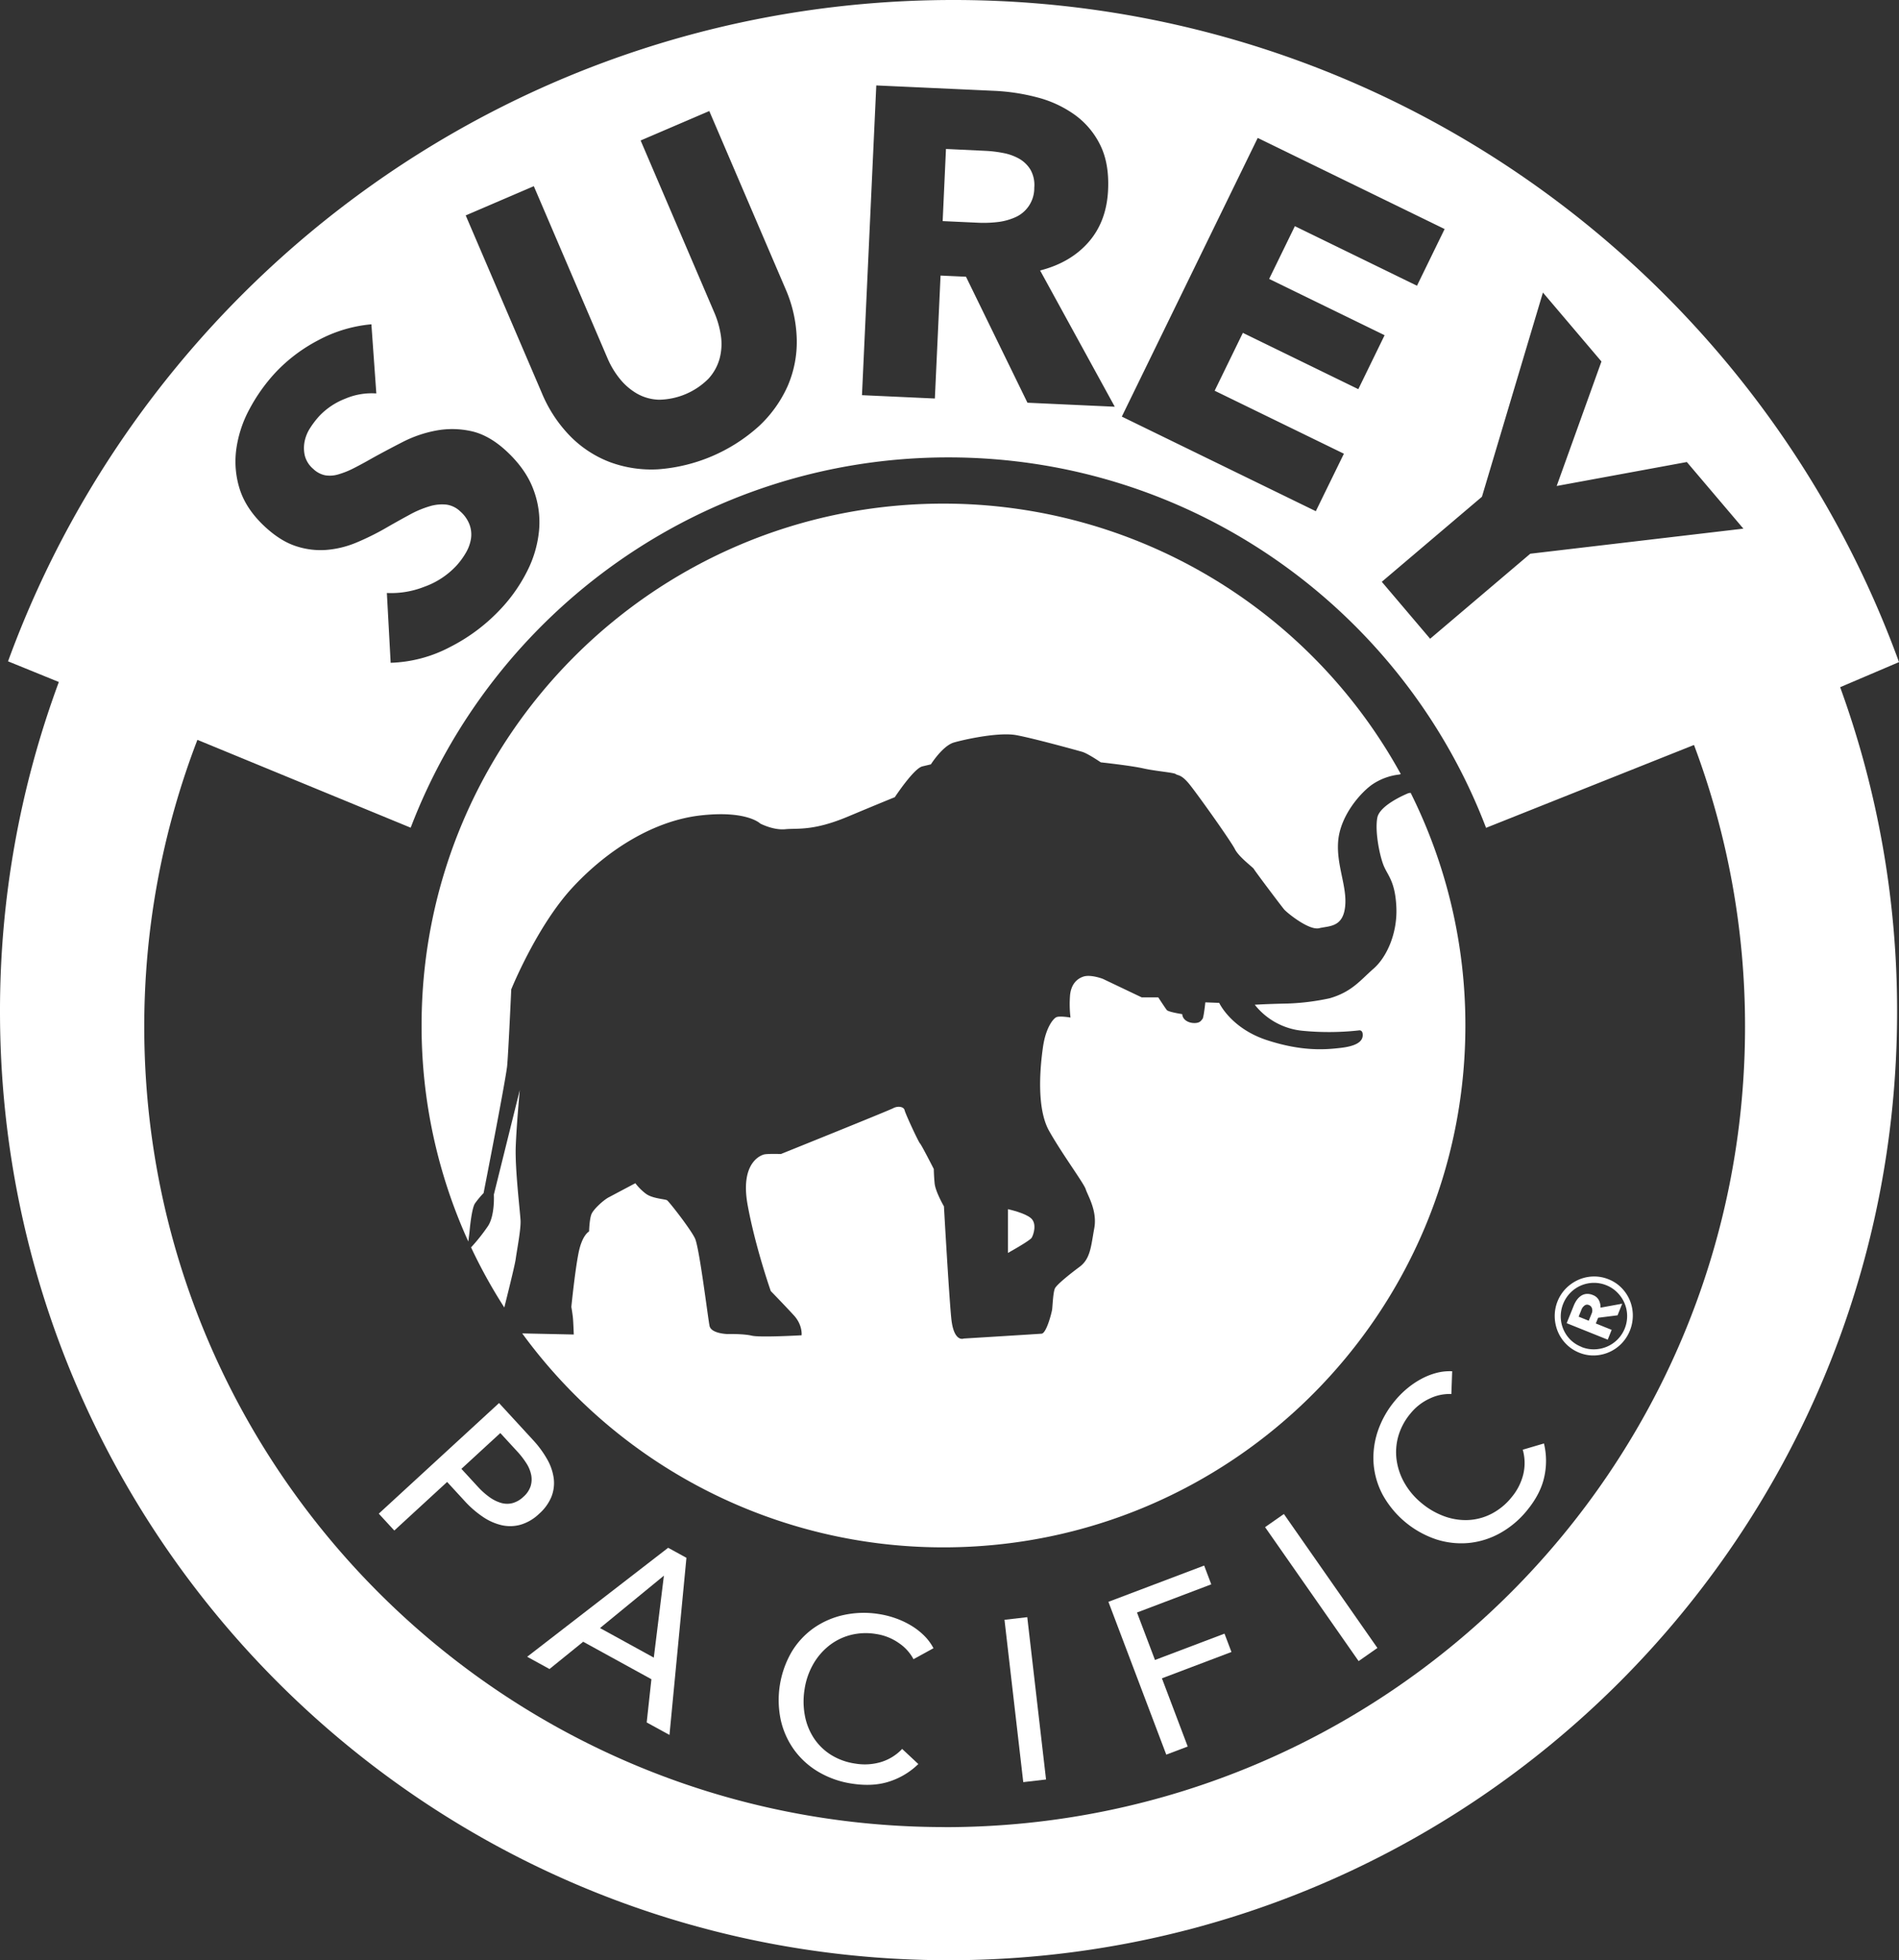
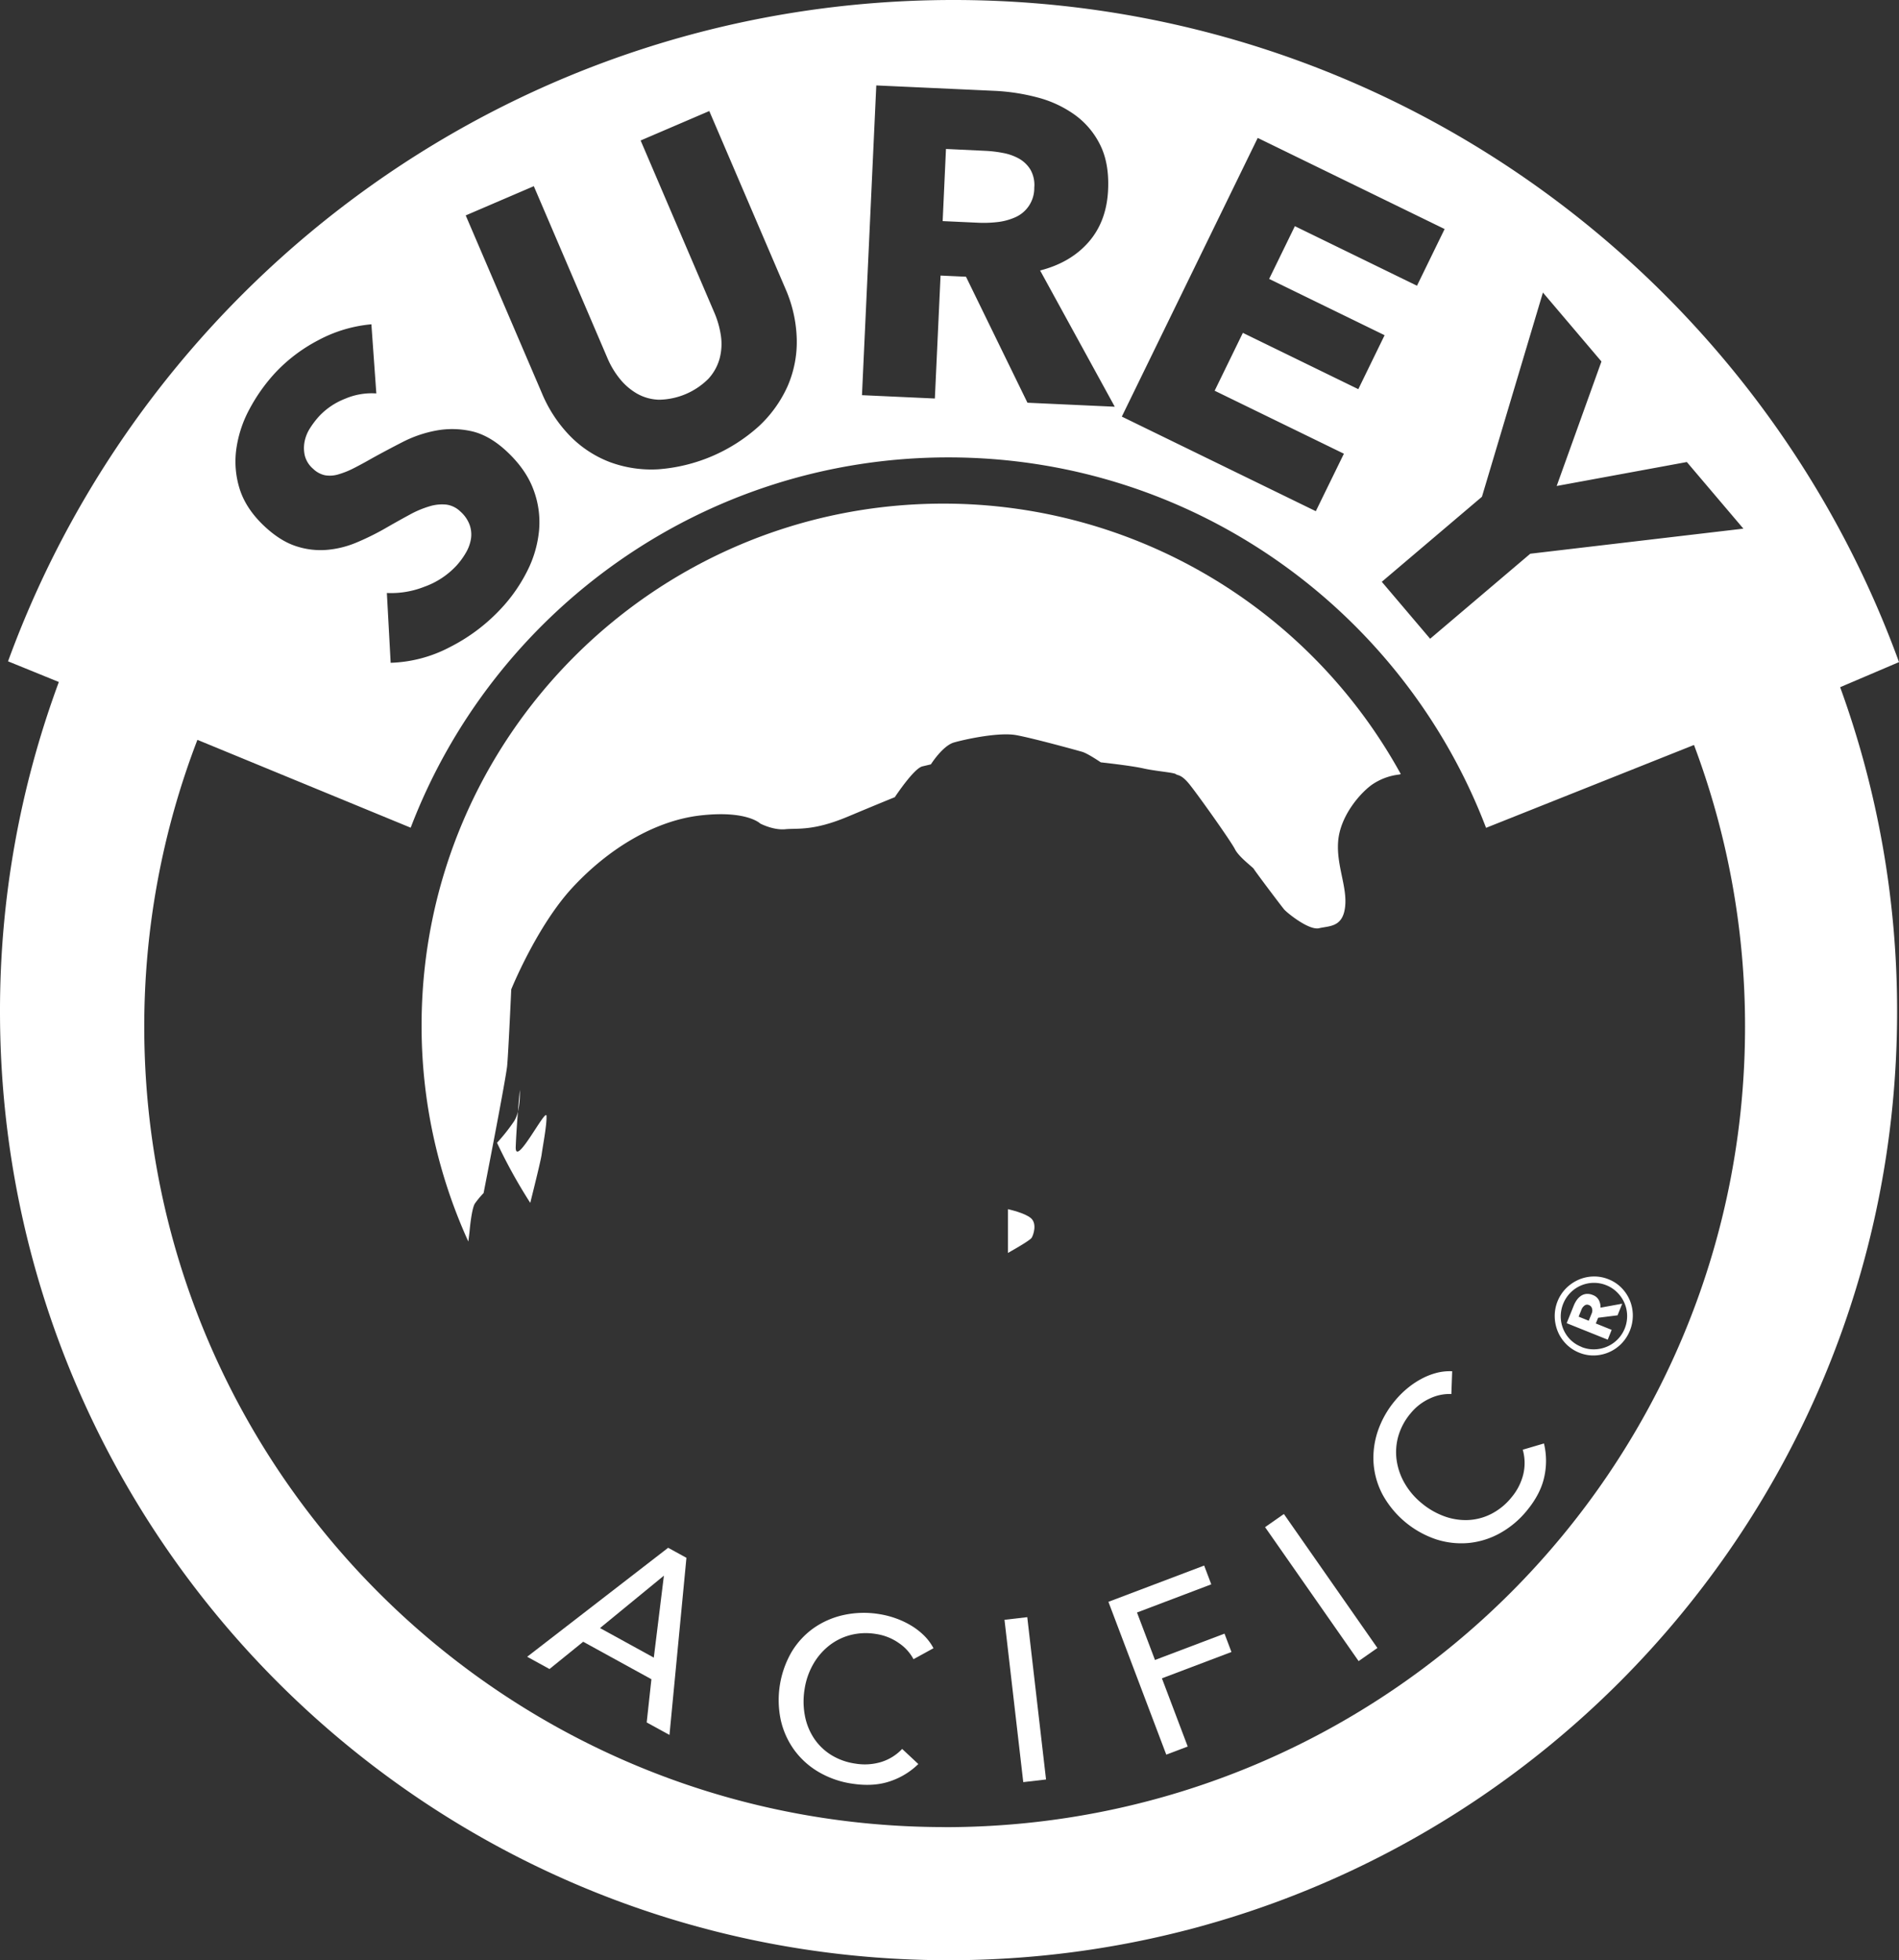
<svg xmlns="http://www.w3.org/2000/svg" viewBox="0 0 1000.44 1032.57">
  <rect x="0" y="0" width="1000.44" height="1032.57" fill="#333333" stroke="none" />
  <defs>
    <style>.cls-1{fill:#ffffff;}.cls-2{fill:#ffffff;}</style>
  </defs>
  <title>surey-pacific</title>
  <g id="Capa_2" data-name="Capa 2">
    <g id="Capa_1-2" data-name="Capa 1">
      <path class="cls-1" d="M531,660s11.56-6.41,12.52-8,2.87-7.37-.33-10.25S531,636.95,531,636.95Z" />
      <path class="cls-1" d="M247.35,648.91s1-12.18,2.88-15a48.72,48.72,0,0,1,4.54-5.45s11.77-60.08,12.42-67.12,2.15-40.18,2.15-40.18,13.46-33.34,32.26-53.63,43.15-35.25,67.5-38,31.4,4.27,31.4,4.27,6.84,3.63,13.24,3,14.53,1.07,32.89-6.62,24.78-10.25,24.78-10.25,10-15.17,14.52-16.23l4.49-1.07s6.19-9.83,12.18-11.53,23.71-5.55,32.89-3.84,31.61,7.9,34.6,8.76,9.83,5.55,9.83,5.55,15.81,1.71,22.43,3.2,16,2.14,17.09,3,2.78,0,7,5.13,22,30.12,24.14,34.39,9.61,9.61,10,10.47,14.52,19.65,16,21.36,13,11.11,18.37,9.83,12.39-.43,13.67-11.11-4.7-22-3.63-34.82,10.89-24.56,17.52-29.48A31.49,31.49,0,0,1,737.13,408l.84-.25A274.82,274.82,0,0,0,497,265.29c-151.82,0-274.9,123.08-274.9,274.9A273.89,273.89,0,0,0,246.73,654Z" />
-       <path class="cls-1" d="M271.7,604.06c.43-11.75,2.14-29.9,2.14-29.9l-13.67,55.11s.64,10.68-3,16.45a97.92,97.92,0,0,1-9,11.36,274.37,274.37,0,0,0,17.51,31.65c2.54-10.14,5.64-22.77,6-25.49.64-4.7,2.78-15.59,2.56-20.29S271.27,615.8,271.7,604.06Z" />
-       <path class="cls-1" d="M743.16,417.63l-1.12.16s-15.17,6-16.45,13,1.07,19.22,3.2,24.78,6.19,8.33,6.84,22.21-5.13,26.49-12,32.47-11.32,12.18-23.07,15.59a123.45,123.45,0,0,1-22,2.78c-10.89.21-17.52.64-17.52.64A36.5,36.5,0,0,0,686.51,543a143.89,143.89,0,0,0,29.26-.21s2.35-.64,2.14,2.78-4.06,5.55-11.53,6.41-19.86,2.14-38.88-4.06-25.2-19.65-25.2-19.65L635,528s-.85,8.12-1.5,8.76-1.07,2.14-4.27,2.14-6.19-1.71-6.41-4.7c0,0-7.26-1.09-8.12-2.16s-4.49-6.65-4.49-6.65H601.5L581,515.62s-6.41-2.46-10.25-1.18-6.41,4.44-7,9.57a59.59,59.59,0,0,0,.21,12s-5.77-1-7.48-.17-5.55,5.57-7,15.61-3.63,32.05,3.2,44.23S571,623.27,572,626.48s6.19,11.32,4.49,20.51-1.92,16-7.69,20.29-12,9.4-13,11.32-1.28,9.4-1.5,11.11-3,12.6-5.55,12.82-41,2.56-41,2.56-5.34,2.35-6.62-10.89-3.84-58.74-3.84-58.74-4.49-7.69-4.91-12.18-.43-7.48-.43-7.48-6.41-12.6-7.26-13.46-7.69-15.59-8.12-17.52-3.63-2.35-6-1.07-59.17,24.14-59.17,24.14-6.84-.21-8.76.21-12.82,4.49-8.76,26.7,12.18,45.28,12.18,45.28,7.48,7.69,12.18,12.82,4.06,10.47,4.06,10.47-21.79,1.28-26.27.21-12.82-.85-12.82-.85-8.54-.21-9.4-4.27-5.34-41.22-7.69-46.14-13.67-19.44-14.74-20.08-7.69-.85-11.11-3.42a28.64,28.64,0,0,1-5.55-5.55s-11.32,6-14.1,7.48-7.9,6.19-9,8.76-1.28,9.18-1.28,9.18-3.63,1.71-5.55,11.32S301,688.43,301,688.43s.64,3.63.85,6,.43,8.54.43,8.54l-27.16-.58A274.5,274.5,0,0,0,497,815.09C648.87,815.09,772,692,772,540.19A273.74,273.74,0,0,0,743.16,417.63Z" />
+       <path class="cls-1" d="M271.7,604.06c.43-11.75,2.14-29.9,2.14-29.9s.64,10.68-3,16.45a97.92,97.92,0,0,1-9,11.36,274.37,274.37,0,0,0,17.51,31.65c2.54-10.14,5.64-22.77,6-25.49.64-4.7,2.78-15.59,2.56-20.29S271.27,615.8,271.7,604.06Z" />
      <path class="cls-2" d="M4.24,348.36" />
      <path class="cls-1" d="M525.3,117a31.66,31.66,0,0,0,9.37-2.46,16.76,16.76,0,0,0,10.21-15.7,16.36,16.36,0,0,0-2-9.45,16.64,16.64,0,0,0-6-5.81,27.35,27.35,0,0,0-8.43-3,63.94,63.94,0,0,0-9.09-1.11l-21-1-1.74,38,18.71.86A63.45,63.45,0,0,0,525.3,117Z" />
      <path class="cls-1" d="M1000.44,348.77C926.42,145.31,731.32,0,502.27,0,273.37,0,78.38,145.11,4.24,348.36L31,359.25A498.65,498.65,0,0,0,0,532.85c0,276,223.73,499.72,499.72,499.72S999.44,808.84,999.44,532.85a498.76,498.76,0,0,0-30-170.86ZM812.85,154.1l30.83,36.32L820.1,256l68.57-12.62,29.79,35.09L806.19,291.68l-52.76,44.79-25.47-30,52.76-44.79ZM662.6,72.65l98.46,48-14.56,29.86-64.33-31.37-13.55,27.78,60.82,29.66L715.59,205l-60.82-29.66-14.86,30.48L708,239,693.2,269.28,591,219.45ZM461.65,45l62.07,2.84a107.89,107.89,0,0,1,22.77,3.47,59.52,59.52,0,0,1,19.63,9.1,42.84,42.84,0,0,1,13.44,15.85q4.86,9.7,4.21,23.75-.76,16.59-10.24,27.47t-25.57,15l39.33,71.77-46-2.11-32.38-66.37-13.4-.61-3,64.76-38.4-1.76ZM281.23,98.07,320,188.61a45.58,45.58,0,0,0,6.59,11,32.51,32.51,0,0,0,9.09,7.78,24.8,24.8,0,0,0,11.63,3.17,37.57,37.57,0,0,0,26-11.15,25.83,25.83,0,0,0,5.83-10.65,29.92,29.92,0,0,0,.64-11.95,48.79,48.79,0,0,0-3.52-12.3L337.5,74l36.17-15.51L413.75,152a70.45,70.45,0,0,1,6,26.65A58.43,58.43,0,0,1,415,203.26a65.29,65.29,0,0,1-15.09,21.15,88.88,88.88,0,0,1-53.2,22.8,62.93,62.93,0,0,1-25.41-3.79,58.61,58.61,0,0,1-20.87-13.64,71.92,71.92,0,0,1-15-22.8l-40.08-93.51ZM124.51,236.44a62.24,62.24,0,0,1,7-21.08,91.79,91.79,0,0,1,13.27-18.74,84.39,84.39,0,0,1,22.8-17.35,72.68,72.68,0,0,1,28.08-8.44l2.6,36.42a35.63,35.63,0,0,0-16.51,2.82,37.33,37.33,0,0,0-13.46,9,46.73,46.73,0,0,0-4.86,6.32,20.47,20.47,0,0,0-2.95,7.14,17.91,17.91,0,0,0,.09,7.42,13.53,13.53,0,0,0,4.39,7,12.84,12.84,0,0,0,6.27,3.4,15.37,15.37,0,0,0,7-.46,44.83,44.83,0,0,0,8.17-3.28q4.38-2.22,9.63-5.22,7.64-4.23,16.17-8.59a64.58,64.58,0,0,1,17.59-6,46.61,46.61,0,0,1,18.36.29q9.31,2,18.32,10.23,10.37,9.51,14.44,20.26A48.51,48.51,0,0,1,284,279.3a59.61,59.61,0,0,1-6.22,21.46,84.26,84.26,0,0,1-13.33,19.31A95.86,95.86,0,0,1,237,340.88a71.55,71.55,0,0,1-31.19,8.25l-2-36.77a47.61,47.61,0,0,0,19.75-3.28,42.68,42.68,0,0,0,16.8-11,39,39,0,0,0,5.07-6.9,21.09,21.09,0,0,0,2.69-7.37,15,15,0,0,0-.73-7.39,17.44,17.44,0,0,0-4.88-7,13.18,13.18,0,0,0-7.34-3.61,22.55,22.55,0,0,0-8.77.86,53,53,0,0,0-10.73,4.53q-5.89,3.18-13.21,7.4a136.94,136.94,0,0,1-14.76,7.23,51.32,51.32,0,0,1-15.57,3.83,41,41,0,0,1-16.07-1.93q-8.11-2.59-16.27-10.08-10-9.2-13.44-19.82A48.1,48.1,0,0,1,124.51,236.44Zm373.18,726C264.82,962.48,76,773.7,76,540.83A420.6,420.6,0,0,1,104,389.72L216.36,436c43.52-114,153.92-195.06,283.25-195.06S739.39,322,782.89,436.07l109.55-43.65a420.68,420.68,0,0,1,26.89,148.41C919.34,773.7,730.56,962.48,497.69,962.48Z" />
-       <path class="cls-1" d="M262.91,739.08l17.84,19.4a53.75,53.75,0,0,1,7.56,10.29,27.61,27.61,0,0,1,3.43,10.11,19.69,19.69,0,0,1-1.25,9.6,24.46,24.46,0,0,1-6.48,8.94,23.87,23.87,0,0,1-9.75,5.74,20.37,20.37,0,0,1-10,.25,29.52,29.52,0,0,1-9.95-4.45,53.16,53.16,0,0,1-9.5-8.26l-9.25-10.06-27.83,25.59-8.18-8.89Zm-19.83,34.65,8.67,9.43a39,39,0,0,0,6.07,5.44,20.26,20.26,0,0,0,6.13,3.07,11.42,11.42,0,0,0,6,.13,13.51,13.51,0,0,0,5.82-3.37,12.75,12.75,0,0,0,3.76-5.53,12.25,12.25,0,0,0,.32-5.93,17.78,17.78,0,0,0-2.55-6.19,44.37,44.37,0,0,0-4.88-6.29l-8.84-9.61Z" />
      <path class="cls-1" d="M289.49,879.18l-11.76-6.46L352,815.31l9.63,5.29-8.93,93.3-12-6.58,2.48-22.77-35.94-19.74Zm26.61-21.58,28.34,15.57L349.76,830Z" />
      <path class="cls-1" d="M483.8,929.23a38.73,38.73,0,0,1-14.87,9.07q-8.74,3-20.08,1.25a48.7,48.7,0,0,1-17.51-6.1A42.49,42.49,0,0,1,418.55,922a43,43,0,0,1-7.15-15.63,50.61,50.61,0,0,1,5.69-36.27,41.61,41.61,0,0,1,11.71-12.58,43.87,43.87,0,0,1,15.82-6.83,50,50,0,0,1,18.59-.44,48.12,48.12,0,0,1,8.67,2.21,44.59,44.59,0,0,1,8.17,3.85,36,36,0,0,1,6.83,5.3,27.32,27.32,0,0,1,4.9,6.61L481.26,874a23.8,23.8,0,0,0-7.75-8.52,27.91,27.91,0,0,0-11.92-4.74,32.61,32.61,0,0,0-13.86.62,30.76,30.76,0,0,0-11.33,5.81,33.75,33.75,0,0,0-8.2,9.86,38,38,0,0,0-4.33,12.8,40.17,40.17,0,0,0,.14,13.8,32.66,32.66,0,0,0,4.7,11.87,29.82,29.82,0,0,0,9,8.84A32.93,32.93,0,0,0,450.62,929a29.92,29.92,0,0,0,13.59-.84,25.59,25.59,0,0,0,11.07-6.89Z" />
      <path class="cls-1" d="M551.08,937.37l-12,1.39-9.89-85.51,12-1.39Z" />
      <path class="cls-1" d="M625.72,920l-11.3,4.28-30.48-80.5,50.44-19.1,3.75,9.89L599,849.41l9.47,25,36.63-13.87,3.66,9.67-36.63,13.87Z" />
      <path class="cls-1" d="M725.65,868.09l-9.9,6.92-49.28-70.57,9.91-6.92Z" />
      <path class="cls-1" d="M813.39,760.36a38.74,38.74,0,0,1,.21,17.42q-1.88,9.05-9.17,17.9a48.73,48.73,0,0,1-14.19,11.94,42.47,42.47,0,0,1-16.38,5.15,43,43,0,0,1-17.08-1.84,50.6,50.6,0,0,1-28.28-23.41A41.62,41.62,0,0,1,723.65,771a43.91,43.91,0,0,1,2.2-17.09A50,50,0,0,1,735,737.73a48,48,0,0,1,6.33-6.33,44.6,44.6,0,0,1,7.48-5.06,36,36,0,0,1,8.05-3.17,27.36,27.36,0,0,1,8.18-.84l-.43,12a23.78,23.78,0,0,0-11.29,2.32,27.92,27.92,0,0,0-10.16,7.83,32.62,32.62,0,0,0-6.55,12.24,30.79,30.79,0,0,0-.79,12.71,33.74,33.74,0,0,0,4.29,12.08,38,38,0,0,0,8.79,10.26,40.13,40.13,0,0,0,11.94,6.93,32.67,32.67,0,0,0,12.6,2,29.79,29.79,0,0,0,12.2-3.23,32.91,32.91,0,0,0,10.64-8.7,29.92,29.92,0,0,0,6.21-12.12,25.6,25.6,0,0,0-.27-13Z" />
      <path class="cls-1" d="M831.94,712.53a20,20,0,0,1-6.85-4.54,20.58,20.58,0,0,1-4.4-6.6,21.55,21.55,0,0,1-1.62-7.79,20.76,20.76,0,0,1,6-15,21.61,21.61,0,0,1,6.57-4.49,20.58,20.58,0,0,1,7.75-1.7,20,20,0,0,1,8.08,1.49,19.61,19.61,0,0,1,6.81,4.52,20.69,20.69,0,0,1,4.36,6.58,20.93,20.93,0,0,1,1.57,7.78,21.3,21.3,0,0,1-6,15A20.67,20.67,0,0,1,840,714,19.65,19.65,0,0,1,831.94,712.53Zm1.23-3a16.89,16.89,0,0,0,6.76,1.25,18,18,0,0,0,6.59-1.38,17.5,17.5,0,0,0,9.29-23,18.11,18.11,0,0,0-3.79-5.57,16.87,16.87,0,0,0-5.73-3.79,17.07,17.07,0,0,0-6.84-1.28,17.43,17.43,0,0,0-12.09,5.17,17.87,17.87,0,0,0-5.12,12.71,17.4,17.4,0,0,0,5.12,12.11A17.08,17.08,0,0,0,833.17,709.48Zm19-16.67-10.23,1.29-1.23,3,8.35,3.37L847,705.69,825.36,697l3.76-9.32a14.06,14.06,0,0,1,1.53-2.83,9,9,0,0,1,2.16-2.18,6.07,6.07,0,0,1,2.84-1.07,7.2,7.2,0,0,1,3.54.59,5.81,5.81,0,0,1,3.13,2.69,7.8,7.8,0,0,1,.86,3.94l11.44-2.08Zm-13.57-1.14a3.69,3.69,0,0,0,.11-2.47,2.63,2.63,0,0,0-1.63-1.79,2.2,2.2,0,0,0-2.39.32,4.71,4.71,0,0,0-1.41,1.79l-1.61,4,5.32,2.14Z" />
    </g>
  </g>
</svg>